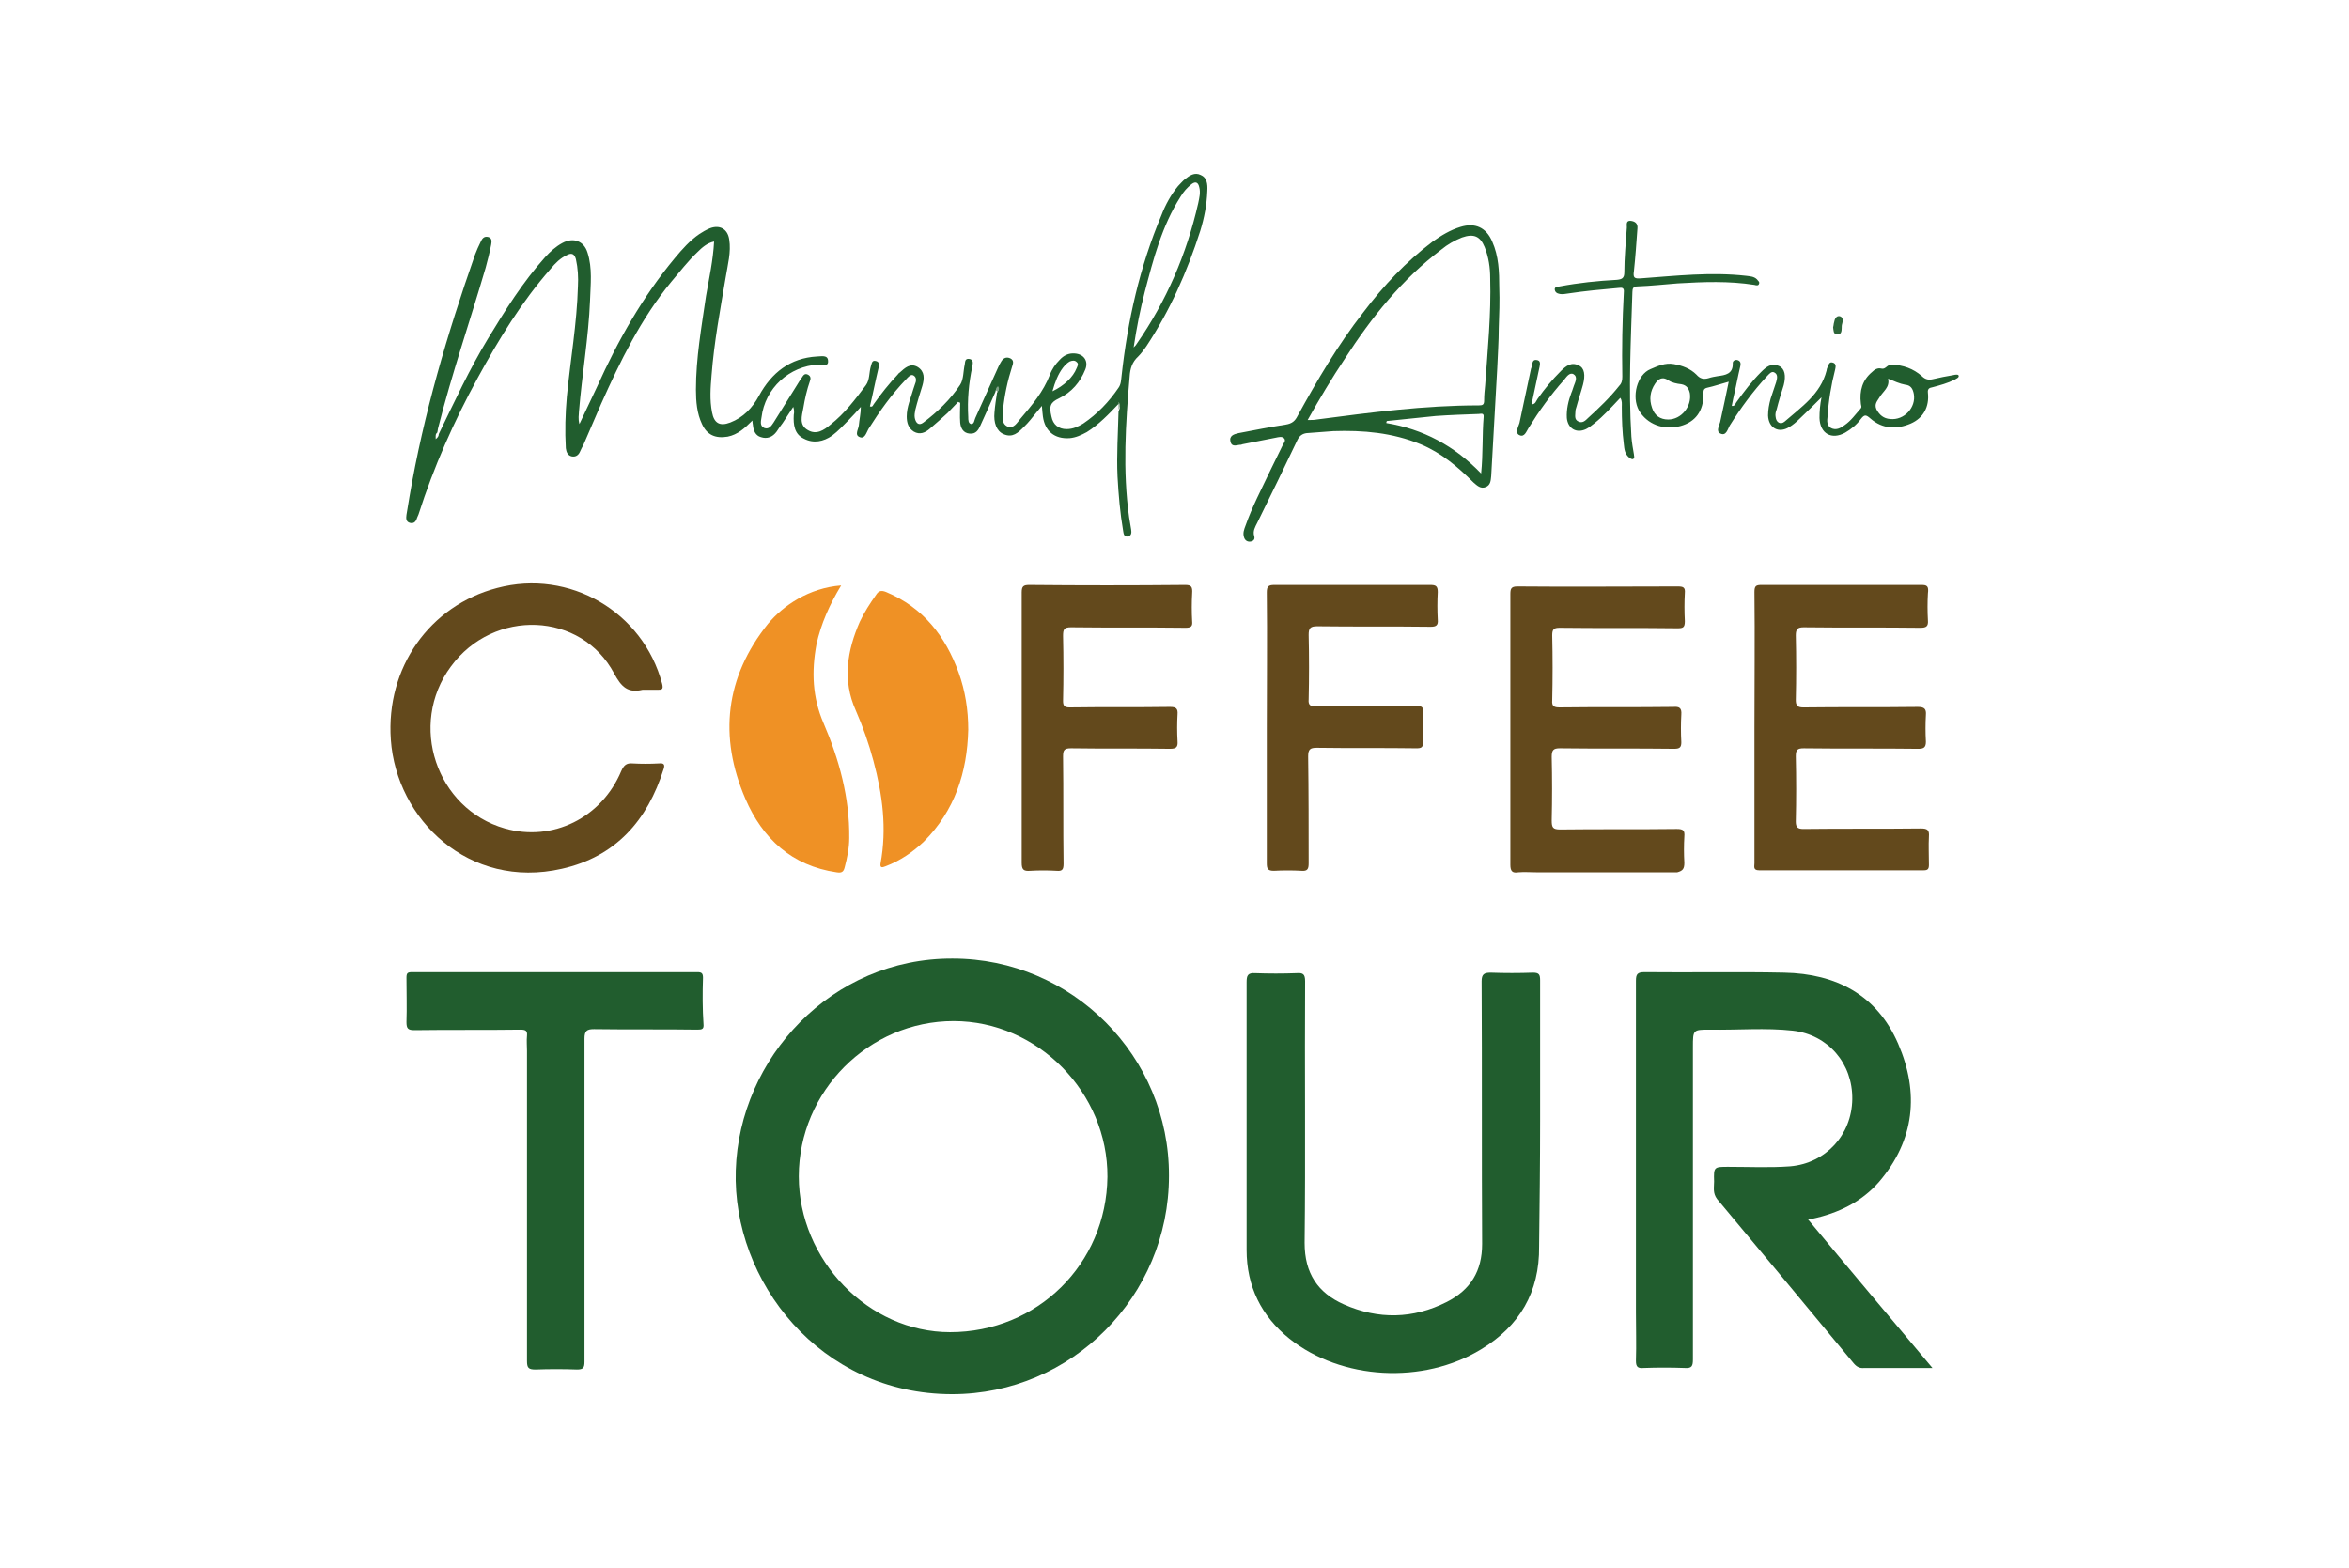
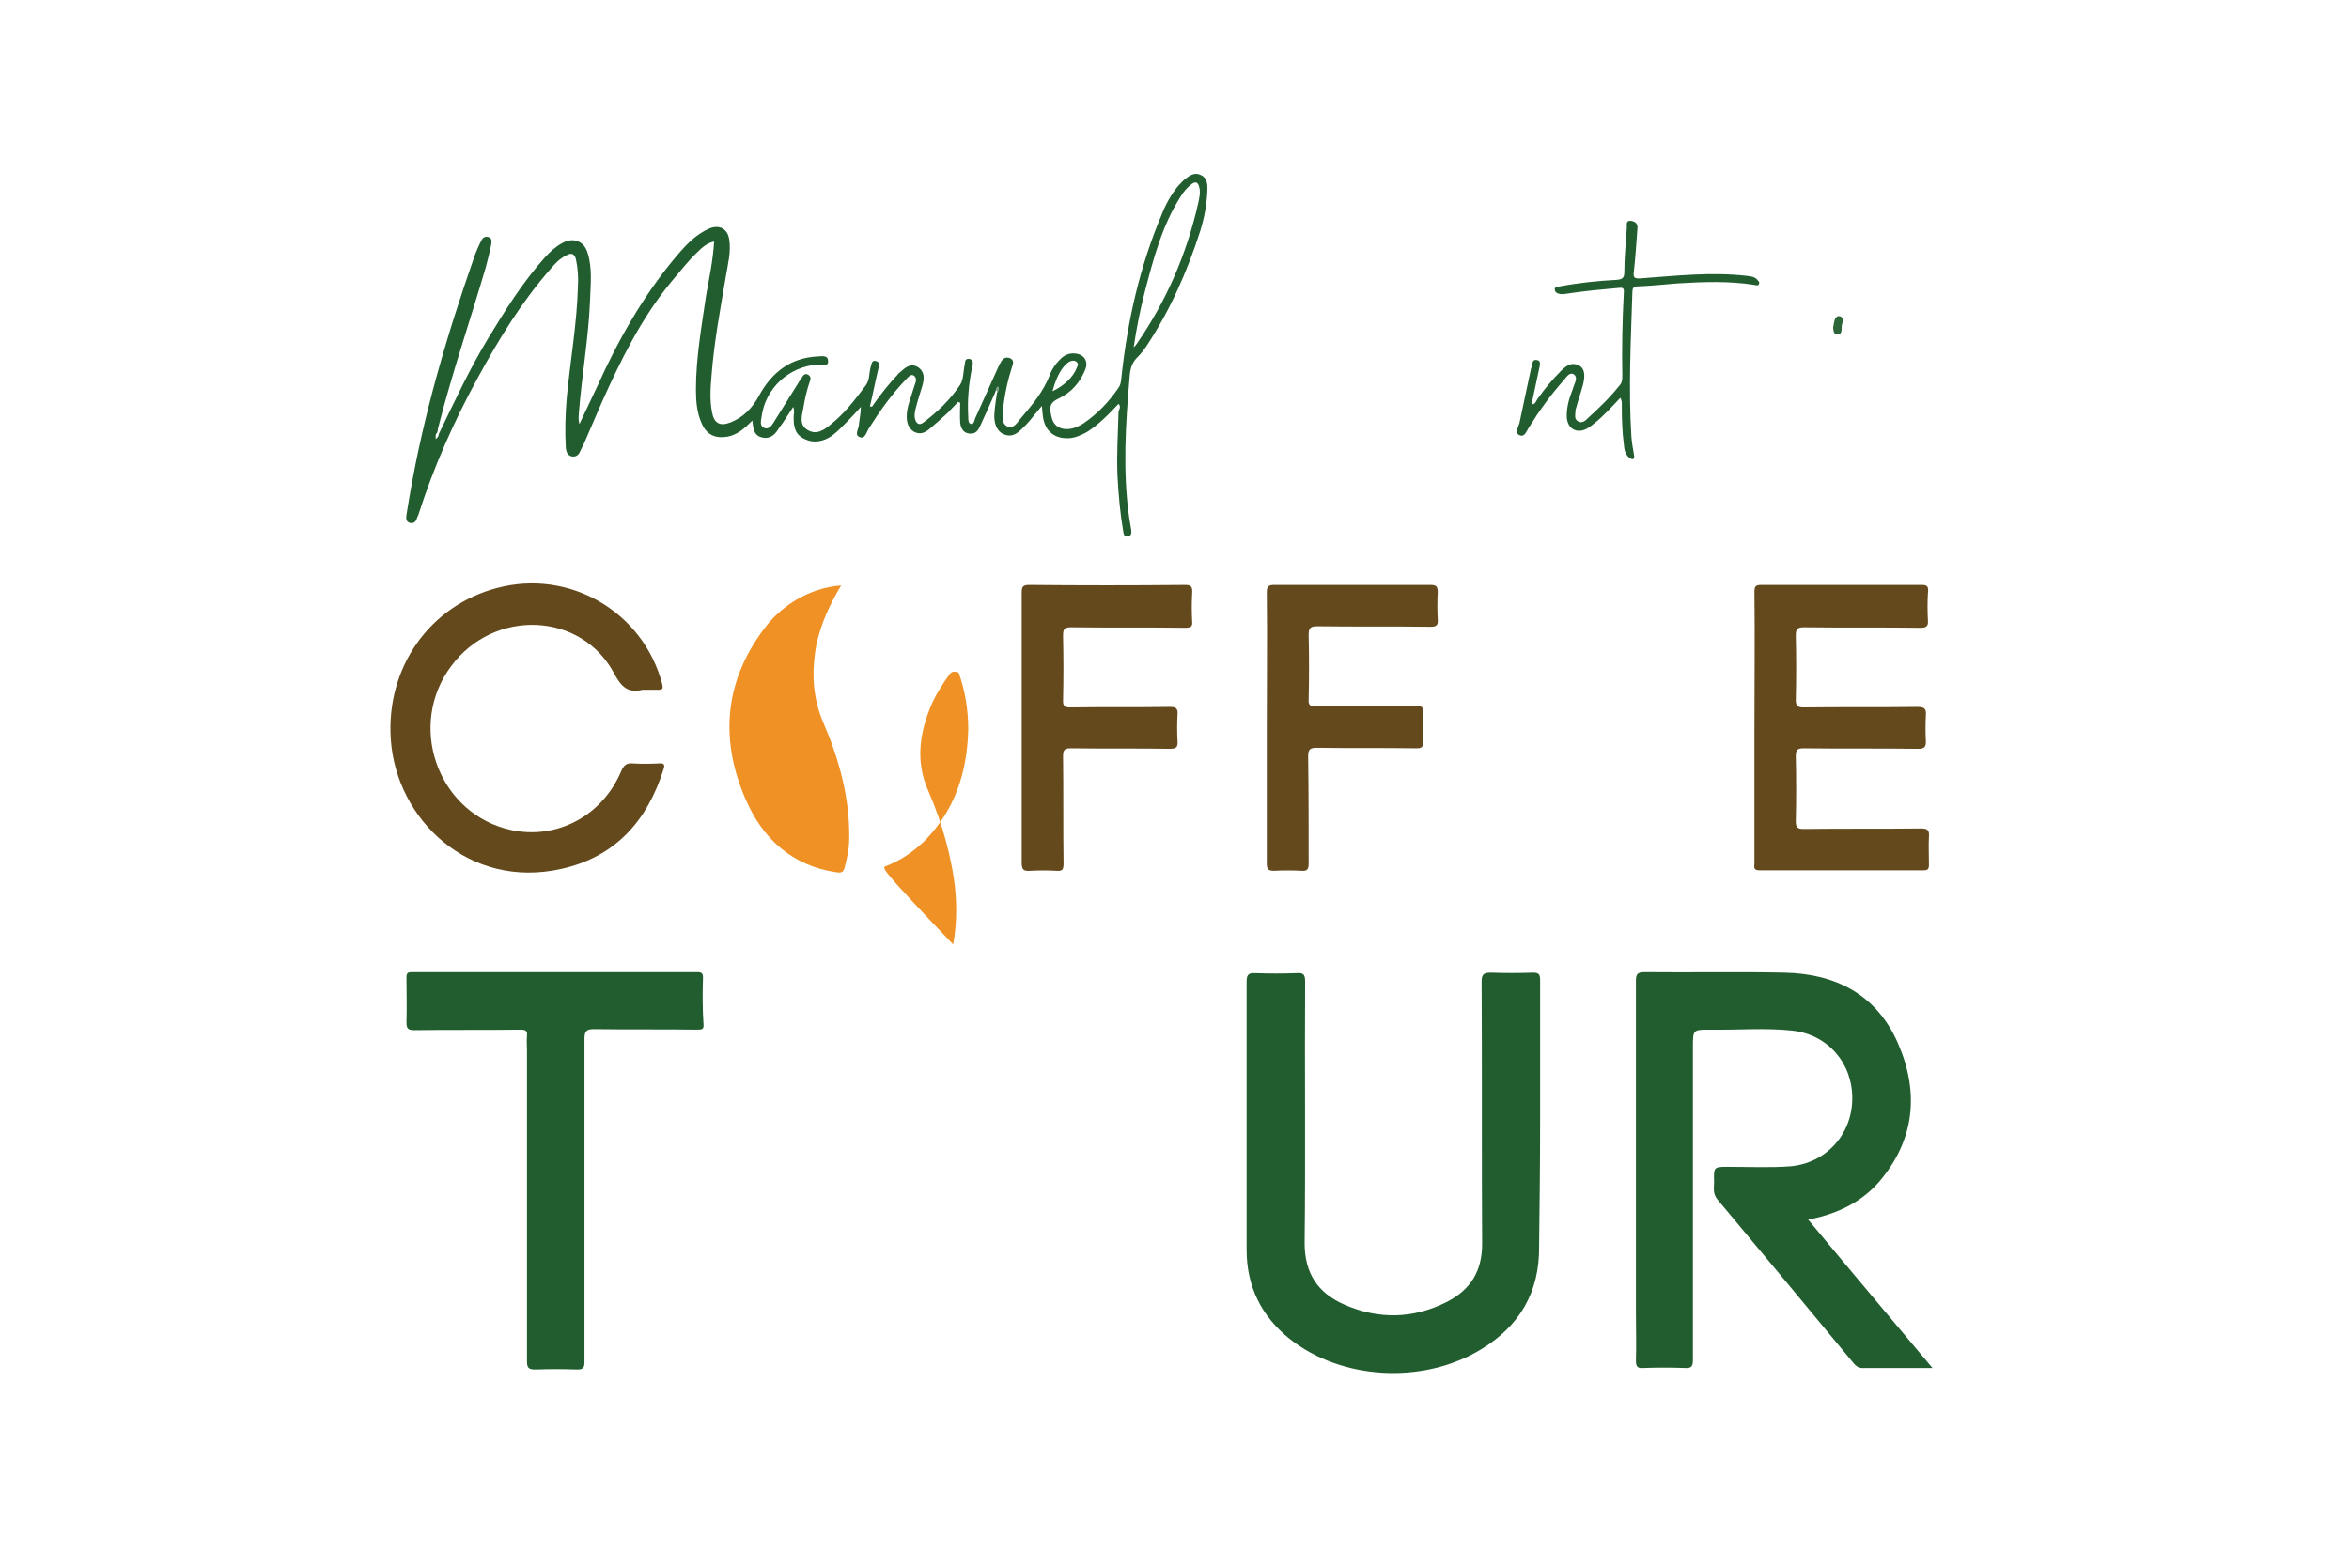
<svg xmlns="http://www.w3.org/2000/svg" version="1.1" id="Capa_1" x="0px" y="0px" viewBox="0 0 465.8 311" style="enable-background:new 0 0 465.8 311;" xml:space="preserve">
  <style type="text/css">
	.st0{fill:#215D2E;}
	.st1{fill:#63491C;}
	.st2{fill:#EF9125;}
	.st3{fill:#2C6538;}
	.st4{fill:#8CAB92;}
	.st5{fill:#7FA186;}
</style>
  <g>
-     <path class="st0" d="M188.9,190.1c-24-0.1-42.3,19.7-43,42c-0.7,22,16.7,44.4,42.9,44.4c23.7,0,43-19.4,43-43.3   C231.9,209.5,212.6,190.1,188.9,190.1z M188.4,264.2c-16.2,0-30-14.3-30-30.9c0-16.9,13.9-30.8,30.7-30.8   c16.7,0,30.6,14.2,30.5,30.9C219.4,250.7,205.7,264.2,188.4,264.2z" />
    <path class="st0" d="M359.4,241.7c5.1-1.1,9.7-3.3,13.2-7.3c7.1-8.3,8-17.7,3.8-27.4c-4.2-9.7-12.3-13.9-22.6-14.1   c-9.2-0.2-18.5,0-27.7-0.1c-1.4,0-1.7,0.4-1.7,1.7c0,21.9,0,43.8,0,65.7c0,3.2,0.1,6.5,0,9.7c0,1.2,0.4,1.5,1.5,1.4   c2.7-0.1,5.5-0.1,8.2,0c1.4,0.1,1.6-0.4,1.6-1.7c0-20.6,0-41.3,0-61.9c0-3.5,0-3.5,3.4-3.5c5.5,0.1,11-0.4,16.4,0.2   c7,0.8,11.9,6.5,11.8,13.6c-0.1,7.1-5.3,12.7-12.3,13.3c-4.1,0.3-8.2,0.1-12.3,0.1c-2.8,0-2.9,0-2.8,2.9c0,1.2-0.3,2.3,0.6,3.5   c9.1,10.9,18.1,21.7,27.1,32.6c0.6,0.7,1.2,1,2.1,0.9c3.1,0,6.3,0,9.4,0c1.2,0,2.5,0,4.1,0c-8.4-10-16.5-19.6-24.7-29.5   C359,241.8,359.2,241.8,359.4,241.7z" />
    <path class="st0" d="M305.4,222.3c0-9.3,0-18.6,0-27.9c0-1.1-0.2-1.5-1.4-1.5c-2.8,0.1-5.6,0.1-8.4,0c-1.3,0-1.8,0.3-1.8,1.7   c0.1,17.4,0,34.7,0.1,52.1c0,5.4-2.3,9.1-7,11.5c-6.7,3.4-13.6,3.5-20.4,0.5c-5.2-2.3-7.8-6.2-7.8-12.2c0.2-17.3,0-34.6,0.1-51.9   c0-1.4-0.4-1.7-1.7-1.6c-2.7,0.1-5.5,0.1-8.2,0c-1.5-0.1-1.7,0.5-1.7,1.8c0,17.7,0,35.4,0,53.1c0,7.2,2.9,13.1,8.5,17.6   c10.3,8.2,26.5,9.1,38,2.1c7.6-4.6,11.6-11.3,11.5-20.4C305.3,238.8,305.4,230.5,305.4,222.3z" />
    <path class="st0" d="M139.4,193.9c0-0.9-0.3-1.1-1.1-1.1c-18.9,0-37.7,0-56.6,0c-0.9,0-1.1,0.2-1.1,1.1c0,2.9,0.1,5.9,0,8.8   c0,1.3,0.3,1.6,1.6,1.6c7-0.1,14,0,21-0.1c1,0,1.4,0.2,1.3,1.2c-0.1,1,0,2,0,3c0,20.5,0,41,0,61.5c0,1.4,0.3,1.7,1.7,1.7   c2.7-0.1,5.5-0.1,8.2,0c1.2,0,1.5-0.3,1.5-1.5c0-10.8,0-21.5,0-32.3c0-10.6,0-21.2,0-31.8c0-1.6,0.5-1.9,1.9-1.9   c6.8,0.1,13.7,0,20.5,0.1c0.9,0,1.3-0.1,1.2-1.1C139.3,200.1,139.3,197,139.4,193.9z" />
    <path class="st0" d="M238.1,34.7c-1.2-0.6-2.2,0.1-3.1,0.8c-0.5,0.4-0.9,0.9-1.4,1.4c-1.4,1.7-2.5,3.7-3.3,5.8   c-4.3,10.2-6.7,20.9-7.9,31.9c-0.1,0.8-0.1,1.6-0.6,2.3c-1.9,2.8-4.2,5.2-7,7.1c-1,0.6-2,1.1-3.3,1.1c-1.6,0-2.7-0.9-3-2.5   c-0.5-2.1-0.2-2.8,1.5-3.6c2.5-1.2,4.2-3.2,5.2-5.7c0.7-1.7-0.3-3.1-2.1-3.2c-1.2-0.1-2.2,0.4-3,1.3c-0.8,0.8-1.5,1.8-1.9,2.9   c-1.3,3.4-3.6,6.1-5.9,8.8c-0.6,0.7-1.3,2-2.5,1.5c-1.3-0.6-0.9-2-0.9-3.1c0-0.1,0-0.2,0-0.3c0.3-2.9,0.9-5.7,1.8-8.5   c0.2-0.6,0.4-1.2-0.3-1.6c-0.8-0.4-1.4-0.1-1.8,0.5c-0.2,0.3-0.4,0.7-0.6,1.1c-1.5,3.4-3.1,6.8-4.6,10.2c-0.2,0.4-0.2,1.2-0.8,1.2   c-0.6-0.1-0.6-0.8-0.6-1.4c-0.2-3.4,0.1-6.7,0.8-10c0.1-0.6,0.3-1.3-0.5-1.5c-1-0.2-0.9,0.6-1,1.1c-0.3,1.3-0.2,2.9-0.9,4   c-1.9,2.9-4.5,5.4-7.3,7.5c-0.9,0.7-1.5,0.1-1.7-0.9c-0.1-0.5,0-1.1,0.1-1.6c0.4-1.6,0.9-3.2,1.4-4.8c0.4-1.4,0.5-2.8-0.9-3.7   c-1.5-0.9-2.6,0.2-3.6,1.1c-0.2,0.1-0.3,0.3-0.4,0.4c-1.7,1.8-3.3,3.8-4.7,5.8c-0.2,0.2-0.2,0.7-0.8,0.5c0.6-2.5,1.1-5.1,1.7-7.6   c0.1-0.5,0.3-1.2-0.5-1.4c-0.8-0.2-0.8,0.4-1,1c-0.4,1.3-0.2,2.7-1,3.8c-2.1,2.8-4.2,5.6-7,7.8c-1.3,1.1-2.8,2.1-4.5,1.1   c-1.8-1-1.2-2.8-0.9-4.4c0.3-1.8,0.7-3.6,1.3-5.3c0.2-0.5,0.2-1-0.4-1.3c-0.6-0.3-0.9,0.1-1.2,0.6c-0.4,0.5-0.7,1.1-1.1,1.7   c-1.5,2.4-3,4.8-4.5,7.2c-0.4,0.6-0.9,1.4-1.8,1.1c-1-0.4-0.7-1.4-0.6-2.1c0.7-5.8,5.5-10.2,11.3-10.5c0.7,0,2,0.5,1.9-0.7   c0-1.3-1.4-0.9-2.2-0.9c-5.3,0.3-9,3.2-11.5,7.8c-1.3,2.4-3.1,4.3-5.7,5.3c-2.1,0.8-3.2,0.1-3.6-2c-0.5-2.5-0.3-5-0.1-7.4   c0.5-6.5,1.7-12.9,2.8-19.4c0.4-2.5,1.1-5,0.7-7.5c-0.3-2.1-1.9-3-3.9-2.2c-0.7,0.3-1.4,0.7-2,1.1c-1.9,1.3-3.4,3-4.9,4.8   c-6.4,7.7-11.3,16.4-15.4,25.5c-1.1,2.4-2.3,4.8-3.5,7.4c-0.3-1.1-0.1-1.8-0.1-2.4c0.6-7.4,1.9-14.7,2.2-22.1   c0.1-3.2,0.5-6.4-0.5-9.5c-0.7-2.3-2.8-3.1-5-1.9c-1.3,0.7-2.4,1.7-3.4,2.8c-4.4,4.9-7.9,10.5-11.3,16.1c-3.7,6.1-6.7,12.6-9.8,19   c0,0.3-0.1,0.6-0.6,1c0-0.6-0.1-1,0.3-1.3c0.1-0.3,0.1-0.7,0.2-1c2.7-10.7,6.3-21.1,9.4-31.7c0.4-1.5,0.8-3,1.1-4.6   c0.1-0.6,0.2-1.3-0.6-1.5c-0.8-0.2-1.2,0.3-1.5,1c-0.4,0.8-0.8,1.7-1.1,2.5c-5.5,15.7-10.2,31.6-13,48c-0.2,1.2-0.4,2.4-0.6,3.6   c-0.1,0.7-0.1,1.4,0.7,1.6c0.8,0.2,1.2-0.3,1.4-1c0.1-0.2,0.2-0.5,0.3-0.7c3-9.4,7-18.4,11.7-27c4.2-7.7,8.7-15.1,14.5-21.7   c0.9-1.1,1.9-2.1,3.2-2.7c0.9-0.5,1.5-0.3,1.8,0.8c0.4,1.8,0.5,3.6,0.4,5.4c-0.2,7.4-1.5,14.6-2.2,21.9c-0.3,3.4-0.4,6.8-0.2,10.2   c0.1,0.8,0.4,1.4,1.1,1.6c0.8,0.2,1.4-0.2,1.7-0.9c0.2-0.4,0.4-0.9,0.7-1.4c1.2-2.7,2.3-5.4,3.5-8.1c3.8-8.5,7.9-16.9,13.9-24.2   c1.7-2,3.3-4.1,5.2-5.9c0.9-0.9,1.9-1.8,3.3-2.1c-0.2,3.8-1,7.3-1.6,10.8c-0.9,6.2-2,12.3-2,18.6c0,2.3,0.2,4.7,1.2,6.8   c1,2.2,2.7,2.9,5.1,2.5c2-0.4,3.4-1.7,4.9-3.2c0,0.5,0.1,0.7,0.1,0.9c0.1,1.1,0.5,2.1,1.6,2.4c1.2,0.4,2.3,0,3.1-1.1   c0.4-0.6,0.8-1.2,1.2-1.7c0.7-1.1,1.4-2.1,2.1-3.2c0.2,0.6,0.2,1.1,0.1,1.6c-0.1,1.9,0.1,3.8,2,4.7c1.9,1,3.9,0.6,5.6-0.6   c1.2-0.9,2.2-2,3.2-3c0.9-0.9,1.7-1.8,2.5-2.7c0,1.3-0.3,2.5-0.4,3.7c-0.1,0.8-0.9,1.9,0.2,2.3c1,0.4,1.3-0.9,1.7-1.6   c2.2-3.5,4.6-6.9,7.5-9.9c0.4-0.4,0.9-1.1,1.5-0.7c0.6,0.4,0.5,1.1,0.2,1.8c-0.1,0.3-0.2,0.6-0.3,0.9c-0.5,1.8-1.3,3.5-1.3,5.4   c0,1.2,0.3,2.3,1.4,3c1.2,0.7,2.3,0.2,3.2-0.6c1.2-1,2.4-2.1,3.5-3.1c0.7-0.7,1.4-1.5,2.1-2.2c0.1,0.1,0.3,0.1,0.4,0.2   c0,1.3-0.1,2.6,0,3.9c0.1,1.1,0.6,2.1,1.9,2.2c1.2,0.1,1.7-0.7,2.1-1.6c1-2.2,2-4.4,3-6.7l0,0c0-0.3,0.2-0.6,0.4-0.8   c0.3,0.4,0.1,0.7-0.1,1c-0.2,1.3-0.4,2.6-0.5,3.9c-0.2,2,0.4,3.7,1.8,4.3c1.8,0.8,2.9-0.3,4-1.4c0.5-0.5,0.9-0.9,1.3-1.4   c0.7-0.9,1.4-1.7,2.3-2.8c0.1,0.9,0.1,1.5,0.2,2.1c0.4,2.9,2.3,4.5,5.3,4.3c1.2-0.1,2.3-0.6,3.4-1.2c2.4-1.5,4.4-3.6,6.3-5.6   c0,0,0,0,0,0c0,0,0,0,0,0c0.5,0.5,0.2,1,0,1.5c-0.1,4.3-0.4,8.6-0.2,12.9c0.2,3.6,0.5,7.2,1.1,10.7c0.1,0.5,0.1,1.3,0.9,1.2   c0.8-0.1,0.8-0.8,0.7-1.4c-0.1-0.8-0.3-1.6-0.4-2.4c-1.3-9.3-0.7-18.6,0.1-27.9c0.1-1.6,0.5-2.9,1.7-4c0.6-0.6,1.1-1.3,1.6-2   c4.7-7.1,8.1-14.8,10.7-22.9c0.8-2.6,1.3-5.2,1.4-7.9C239.5,36.4,239.3,35.2,238.1,34.7z M210.8,72.9c0.4-0.5,0.8-0.9,1.3-1.2   c0.5-0.2,1-0.3,1.4,0.1c0.5,0.4,0.1,0.9,0,1.2c-0.7,1.8-2.5,3.5-4.8,4.6C209.2,75.8,209.8,74.2,210.8,72.9z M237.6,40.3   c-2.3,10.1-6.3,19.4-12.2,27.9c-0.1,0.2-0.2,0.3-0.6,0.7c0.6-4,1.3-7.5,2.2-11c1.7-6.5,3.4-13.1,7.1-18.9c0.6-1,1.3-1.8,2.2-2.5   c0.8-0.6,1.3-0.3,1.5,0.6C238.1,38.2,237.8,39.3,237.6,40.3z" />
    <path class="st1" d="M381,116c-10.6,0-21.1,0-31.7,0c-1.1,0-1.4,0.2-1.4,1.4c0.1,9,0,18,0,26.9c0,9,0,18,0,26.9   c0,0.6-0.3,1.4,0.9,1.4c10.9,0,21.8,0,32.7,0c0.8,0,1-0.3,1-1.1c0-1.9-0.1-3.8,0-5.6c0.1-1.3-0.3-1.6-1.6-1.6   c-7.8,0.1-15.5,0-23.3,0.1c-1.2,0-1.5-0.4-1.5-1.5c0.1-4.3,0.1-8.6,0-12.9c0-1.3,0.3-1.6,1.6-1.6c7.6,0.1,15.1,0,22.7,0.1   c1.1,0,1.5-0.3,1.5-1.4c-0.1-1.8-0.1-3.6,0-5.3c0.1-1.2-0.3-1.6-1.6-1.6c-7.6,0.1-15.1,0-22.7,0.1c-1.2,0-1.5-0.4-1.5-1.5   c0.1-4.3,0.1-8.5,0-12.8c0-1.3,0.4-1.6,1.6-1.6c7.7,0.1,15.4,0,23.1,0.1c1.2,0,1.6-0.3,1.5-1.5c-0.1-1.8-0.1-3.6,0-5.3   C382.5,116.2,382.1,116,381,116z" />
-     <path class="st1" d="M334,171.1c-0.1-1.7-0.1-3.5,0-5.2c0.1-1.2-0.2-1.5-1.5-1.5c-7.7,0.1-15.4,0-23.1,0.1c-1.5,0-1.7-0.4-1.7-1.8   c0.1-4.2,0.1-8.4,0-12.6c0-1.3,0.3-1.7,1.6-1.7c7.6,0.1,15.1,0,22.7,0.1c1.1,0,1.4-0.3,1.4-1.3c-0.1-1.8-0.1-3.7,0-5.5   c0.1-1.3-0.4-1.6-1.6-1.5c-7.5,0.1-15,0-22.5,0.1c-1.1,0-1.6-0.2-1.5-1.4c0.1-4.3,0.1-8.6,0-12.9c0-1.2,0.3-1.5,1.5-1.5   c7.8,0.1,15.5,0,23.3,0.1c1.1,0,1.5-0.1,1.5-1.4c-0.1-1.9-0.1-3.8,0-5.6c0.1-1.1-0.3-1.3-1.4-1.3c-10.6,0-21.2,0.1-31.8,0   c-1.3,0-1.4,0.5-1.4,1.6c0,8.9,0,17.9,0,26.8c0,8.9,0,17.9,0,26.8c0,1.3,0.4,1.7,1.6,1.5c1.2-0.1,2.3,0,3.5,0c9.3,0,18.7,0,28,0   C333.7,172.7,334,172.3,334,171.1z" />
    <path class="st1" d="M111.4,172.3c10.7-2.4,17-9.6,20.2-19.8c0.3-0.9,0-1.2-0.9-1.1c-1.8,0.1-3.6,0.1-5.3,0   c-1.2-0.1-1.7,0.4-2.2,1.5c-3.9,9.3-13.6,14.1-23.1,11.4c-13.6-3.9-19.2-20.6-10.7-32.1c8.5-11.6,25.9-10.9,32.4,1.4   c1.4,2.6,2.7,3.9,5.6,3.2c1,0,1.9,0,2.9,0c0.9,0,1.3,0,1-1.2c-3.8-14.3-18.4-22.8-32.7-19c-13.4,3.5-22.1,15.8-21.1,30.1   C78.6,162.5,93,176.5,111.4,172.3z" />
    <path class="st2" d="M166.8,116.1c-6.4,0.5-11.5,4-14.5,7.6c-8.5,10.6-9.8,22.4-4.5,34.7c3.4,7.9,9.2,13.3,18.1,14.6   c1.1,0.2,1.4-0.2,1.6-1c0.5-1.9,0.9-3.8,0.9-5.8c0.1-8-2-15.6-5.1-22.8c-2.2-5.1-2.4-10.2-1.4-15.6   C162.8,123.7,164.5,119.9,166.8,116.1z" />
    <path class="st1" d="M235,116c-10.3,0.1-20.6,0.1-30.9,0c-1.2,0-1.5,0.3-1.5,1.5c0,8.9,0,17.9,0,26.8s0,17.9,0,26.8   c0,1.4,0.4,1.7,1.7,1.6c1.7-0.1,3.5-0.1,5.2,0c1.1,0.1,1.4-0.2,1.4-1.4c-0.1-7.1,0-14.2-0.1-21.3c0-1.3,0.3-1.6,1.6-1.6   c6.5,0.1,13.1,0,19.6,0.1c1.2,0,1.6-0.3,1.5-1.5c-0.1-1.8-0.1-3.6,0-5.3c0.1-1.2-0.3-1.5-1.5-1.5c-6.6,0.1-13.3,0-19.9,0.1   c-1,0-1.3-0.3-1.3-1.3c0.1-4.3,0.1-8.6,0-12.9c0-1.3,0.2-1.7,1.6-1.7c7.6,0.1,15.1,0,22.7,0.1c1.1,0,1.4-0.3,1.3-1.3   c-0.1-1.8-0.1-3.7,0-5.5C236.5,116.3,236.2,116,235,116z" />
-     <path class="st2" d="M175.6,171.8c2.9-1.1,5.4-2.8,7.6-4.9c6.1-6.1,8.6-13.7,8.8-22.2c0-3.9-0.6-7.7-1.9-11.3   c-2.6-7.2-7-12.9-14.4-16c-1-0.4-1.5-0.2-2,0.6c-1.2,1.7-2.3,3.4-3.2,5.3c-2.5,5.7-3.5,11.6-0.8,17.6c1.4,3.2,2.6,6.6,3.5,10   c1.8,6.7,2.7,13.4,1.4,20.4C174.5,172.1,174.9,172.1,175.6,171.8z" />
+     <path class="st2" d="M175.6,171.8c2.9-1.1,5.4-2.8,7.6-4.9c6.1-6.1,8.6-13.7,8.8-22.2c0-3.9-0.6-7.7-1.9-11.3   c-1-0.4-1.5-0.2-2,0.6c-1.2,1.7-2.3,3.4-3.2,5.3c-2.5,5.7-3.5,11.6-0.8,17.6c1.4,3.2,2.6,6.6,3.5,10   c1.8,6.7,2.7,13.4,1.4,20.4C174.5,172.1,174.9,172.1,175.6,171.8z" />
    <path class="st1" d="M283.6,116c-10.3,0-20.6,0-30.9,0c-1.2,0-1.5,0.3-1.5,1.5c0.1,8.9,0,17.9,0,26.8c0,9,0,18,0,26.9   c0,1.1,0.2,1.5,1.4,1.5c1.8-0.1,3.7-0.1,5.5,0c1.2,0.1,1.4-0.4,1.4-1.5c0-7.1,0-14.1-0.1-21.2c0-1.4,0.4-1.7,1.7-1.7   c6.6,0.1,13.2,0,19.8,0.1c1,0,1.3-0.2,1.3-1.3c-0.1-1.9-0.1-3.9,0-5.8c0.1-1.1-0.3-1.3-1.4-1.3c-6.6,0-13.3,0-19.9,0.1   c-1.1,0-1.5-0.3-1.4-1.4c0.1-4.3,0.1-8.5,0-12.8c0-1.3,0.3-1.7,1.7-1.7c7.5,0.1,15,0,22.5,0.1c1.1,0,1.5-0.3,1.4-1.4   c-0.1-1.8-0.1-3.7,0-5.5C285.1,116.2,284.7,116,283.6,116z" />
-     <path class="st0" d="M248,107.4c0.6-0.1,0.9-0.5,0.7-1.1c-0.3-1,0.2-1.8,0.6-2.6c2.7-5.5,5.4-11,8-16.5c0.4-0.8,1-1.2,1.8-1.3   c1.8-0.1,3.5-0.3,5.3-0.4c5.9-0.2,11.7,0.3,17.3,2.6c4.1,1.7,7.4,4.5,10.5,7.6c0.7,0.6,1.4,1.3,2.4,0.9c1-0.4,1-1.3,1.1-2.2   c0.4-7.1,0.8-14.3,1.2-21.4c0.1-2.6,0.3-5.3,0.3-7.9c0.1-2.7,0.2-5.4,0.1-8.1c0-3.1-0.1-6.2-1.4-9.1c-1.2-2.8-3.4-3.8-6.3-2.9   c-2,0.6-3.8,1.7-5.5,2.9c-5.3,4-9.8,8.8-13.8,14.1c-5,6.4-9.1,13.4-13,20.5c-0.5,1-1.1,1.5-2.3,1.7c-3.2,0.5-6.3,1.1-9.4,1.7   c-0.9,0.2-1.9,0.5-1.6,1.7c0.3,1.2,1.3,0.6,2.1,0.6c0.1,0,0.2-0.1,0.3-0.1c2.2-0.4,4.4-0.9,6.6-1.3c0.5-0.1,1.2-0.3,1.6,0.1   c0.5,0.5-0.1,1-0.3,1.5c-0.8,1.6-1.6,3.3-2.4,4.9c-1.7,3.6-3.6,7.2-4.9,10.9c-0.3,0.8-0.6,1.5-0.3,2.4   C246.9,107.2,247.4,107.5,248,107.4z M294.2,82.7c-0.3,3.6-0.1,7.3-0.5,11.2c-5.3-5.5-11.5-8.8-18.8-10c0-0.1,0-0.2,0.1-0.4   c3.2-0.3,6.5-0.7,9.7-1c2.8-0.2,5.7-0.3,8.5-0.4C293.6,82.1,294.3,81.8,294.2,82.7z M266.7,71.1c5.3-8.2,11.3-15.7,19.1-21.6   c1.2-1,2.6-1.8,4.1-2.4c2.3-0.8,3.6-0.3,4.5,1.9c0.8,2,1.1,4.1,1.1,6.2c0.2,7.1-0.5,14.2-1,21.2c-0.1,1-0.2,2-0.2,3   c0,0.9-0.3,1-1.1,1c-10.8,0-21.4,1.4-32.1,2.8c-0.5,0.1-1,0.1-1.8,0.1C261.7,79,264.1,75,266.7,71.1z" />
-     <path class="st0" d="M387.3,74.4c-1.3,0.2-2.7,0.5-4,0.8c-0.8,0.2-1.5,0.1-2.2-0.6c-1.7-1.5-3.7-2.2-6-2.3c-0.9,0-1.2,1-2,0.8   c-0.8-0.2-1.4,0.2-1.9,0.7c-1.9,1.6-2.5,3.7-2.2,6.2c0,0.4,0.3,0.7-0.1,1.1c-1,1.1-1.8,2.3-3.1,3.2c-0.8,0.6-1.7,1.1-2.7,0.6   c-0.9-0.5-0.8-1.5-0.7-2.3c0.2-3.1,0.7-6.2,1.5-9.3c0.1-0.5,0.3-1.2-0.5-1.4c-0.7-0.2-0.8,0.5-1,0.9c-0.1,0.2-0.2,0.5-0.2,0.7   c-1.2,4.7-5,7.2-8.3,10.1c-0.8,0.7-1.7,0.2-1.8-0.9c-0.1-0.5,0-1,0.2-1.5c0.4-1.6,0.9-3.2,1.4-4.8c0.5-1.9,0.2-3.3-0.9-3.8   c-1.6-0.7-2.6,0.2-3.6,1.2c-1.8,1.8-3.4,3.9-4.9,6c-0.2,0.3-0.3,0.8-0.9,0.7c0.1-0.5,0.2-1,0.3-1.5c0.5-2.1,0.9-4.3,1.4-6.4   c0.1-0.5,0.1-1-0.6-1.2c-0.5-0.1-0.9,0.2-0.9,0.6c0.1,2.2-1.5,2.4-3,2.6c-0.6,0.1-1.2,0.2-1.8,0.4c-1,0.3-1.7,0.1-2.4-0.7   c-1.2-1.2-2.8-1.8-4.5-2.1c-1.7-0.3-3.2,0.4-4.6,1c-2.7,1.1-3.8,5.5-2.3,8.2c1.6,2.7,4.8,4,8.2,3.1c3-0.8,4.6-3,4.6-6.3   c0-0.6-0.1-1.1,0.7-1.3c1.4-0.3,2.8-0.8,4.3-1.2c-0.6,2.8-1.1,5.4-1.7,8c-0.2,0.8-0.9,1.9,0.1,2.3c1.1,0.5,1.4-0.9,1.8-1.6   c2.2-3.5,4.6-6.8,7.4-9.8c0.4-0.4,0.9-1.1,1.5-0.7c0.7,0.4,0.5,1.2,0.3,1.9c-0.4,1.1-0.7,2.2-1.1,3.3c-0.3,1.1-0.5,2.2-0.5,3.3   c0.1,2.5,2.1,3.6,4.2,2.3c0.7-0.4,1.4-1,2-1.6c1.4-1.3,2.8-2.7,4.4-4.3c-0.3,1.5-0.4,2.8-0.4,4.1c0.1,3.1,2.4,4.4,5.1,2.9   c1.2-0.7,2.3-1.6,3.1-2.7c0.7-0.9,1-0.9,1.9-0.1c2.4,2.1,5.2,2.2,8,1c2.5-1.1,3.7-3.3,3.4-6.1c-0.1-0.8,0.3-1,0.9-1.1   c1.5-0.4,3-0.8,4.4-1.5c0.3-0.2,0.9-0.4,0.8-0.8C388.3,74.2,387.7,74.3,387.3,74.4z M330.8,83.2c-1.6,0-2.7-0.8-3.2-2.3   c-0.6-1.7-0.4-3.3,0.6-4.8c0.6-0.9,1.4-1.5,2.6-0.7c0.7,0.5,1.7,0.7,2.6,0.8c1.1,0.2,1.5,0.9,1.7,1.8   C335.5,80.6,333.4,83.2,330.8,83.2z M374.8,83.1c-1.3-0.1-2.1-0.8-2.7-1.9c-0.5-1.1,0.2-1.7,0.6-2.4c0.7-1.2,2.1-2,1.7-3.7   c1.2,0.5,2.3,1,3.4,1.2c1.1,0.1,1.5,0.8,1.7,1.8C380,80.8,377.6,83.4,374.8,83.1z" />
    <path class="st0" d="M301.3,86.3c1,0.5,1.4-0.8,1.8-1.4c2.1-3.4,4.4-6.6,7-9.5c0.5-0.6,1.1-1.6,1.9-1.2c0.9,0.5,0.4,1.5,0.1,2.3   c-0.2,0.5-0.3,1-0.5,1.4c-0.6,1.6-1,3.3-0.9,5c0.2,2.1,1.9,3.1,3.8,2.2c0.6-0.3,1.1-0.7,1.6-1.1c1.9-1.5,3.5-3.3,5.2-5.1   c0.4,0.6,0.3,1.2,0.3,1.8c0,2.5,0.1,5,0.4,7.4c0.1,1,0.2,1.9,1,2.6c0.3,0.2,0.6,0.5,0.9,0.3c0.3-0.2,0.1-0.6,0.1-0.9   c-0.2-1.1-0.4-2.3-0.5-3.5c-0.6-9.6-0.1-19.1,0.2-28.7c0-0.7,0.2-1.1,1-1.1c2.7-0.1,5.4-0.4,8-0.6c5.1-0.3,10.1-0.5,15.2,0.3   c0.3,0.1,0.8,0.2,0.9-0.2c0.2-0.4-0.2-0.6-0.4-0.9c-0.6-0.6-1.4-0.6-2.1-0.7c-7-0.8-14,0-20.9,0.5c-1.3,0.1-1.6-0.1-1.4-1.4   c0.3-2.8,0.5-5.7,0.7-8.5c0.1-1-0.5-1.4-1.3-1.5c-1-0.1-0.8,0.7-0.8,1.3c-0.2,3-0.5,6-0.5,8.9c0,1.2-0.5,1.4-1.5,1.5   c-3.8,0.2-7.6,0.6-11.3,1.3c-0.4,0.1-0.9,0-1,0.5c0,0.6,0.4,0.9,1,1c0.5,0.1,1.1,0,1.7-0.1c3.3-0.5,6.6-0.8,10-1.1   c0.7-0.1,1.1,0,1,0.9c-0.3,5.6-0.4,11.1-0.3,16.7c0,0.7-0.1,1.3-0.6,1.8c-1.9,2.4-4,4.4-6.2,6.4c-0.5,0.5-1.1,1.1-1.9,0.7   c-0.9-0.4-0.6-1.3-0.6-2c0-0.3,0.1-0.6,0.2-0.9c0.4-1.5,0.9-2.9,1.3-4.4c0.5-1.9,0.3-3.3-0.8-3.8c-1.5-0.8-2.6,0.1-3.6,1.1   c-1.7,1.7-3.2,3.5-4.6,5.5c-0.3,0.4-0.4,1.1-1.2,1.1c0.5-2.5,1.1-5,1.6-7.5c0.1-0.6,0.2-1.2-0.6-1.3c-0.7-0.1-0.8,0.4-0.9,1   c0,0.2-0.1,0.5-0.2,0.7c-0.8,3.6-1.5,7.2-2.3,10.8C301,84.8,300.4,85.9,301.3,86.3z" />
    <path class="st3" d="M364.3,66.3c0.8,0.1,0.9-0.6,0.9-1.2c0-0.3,0-0.6,0.1-0.9c0.2-0.6,0.2-1.3-0.5-1.5c-0.7-0.1-1,0.6-1.1,1.2   c-0.1,0.3-0.1,0.7-0.2,1C363.6,65.5,363.5,66.3,364.3,66.3z" />
-     <path class="st4" d="M221.8,79.7C221.8,79.7,221.8,79.7,221.8,79.7c0,0.5,0,1,0,1.5C222.1,80.8,222.3,80.3,221.8,79.7z" />
    <path class="st5" d="M197.9,76.6c-0.3,0.2-0.4,0.4-0.4,0.8v0c0.1,0.1,0.2,0.2,0.3,0.3C198.1,77.3,198.2,77,197.9,76.6z" />
  </g>
</svg>